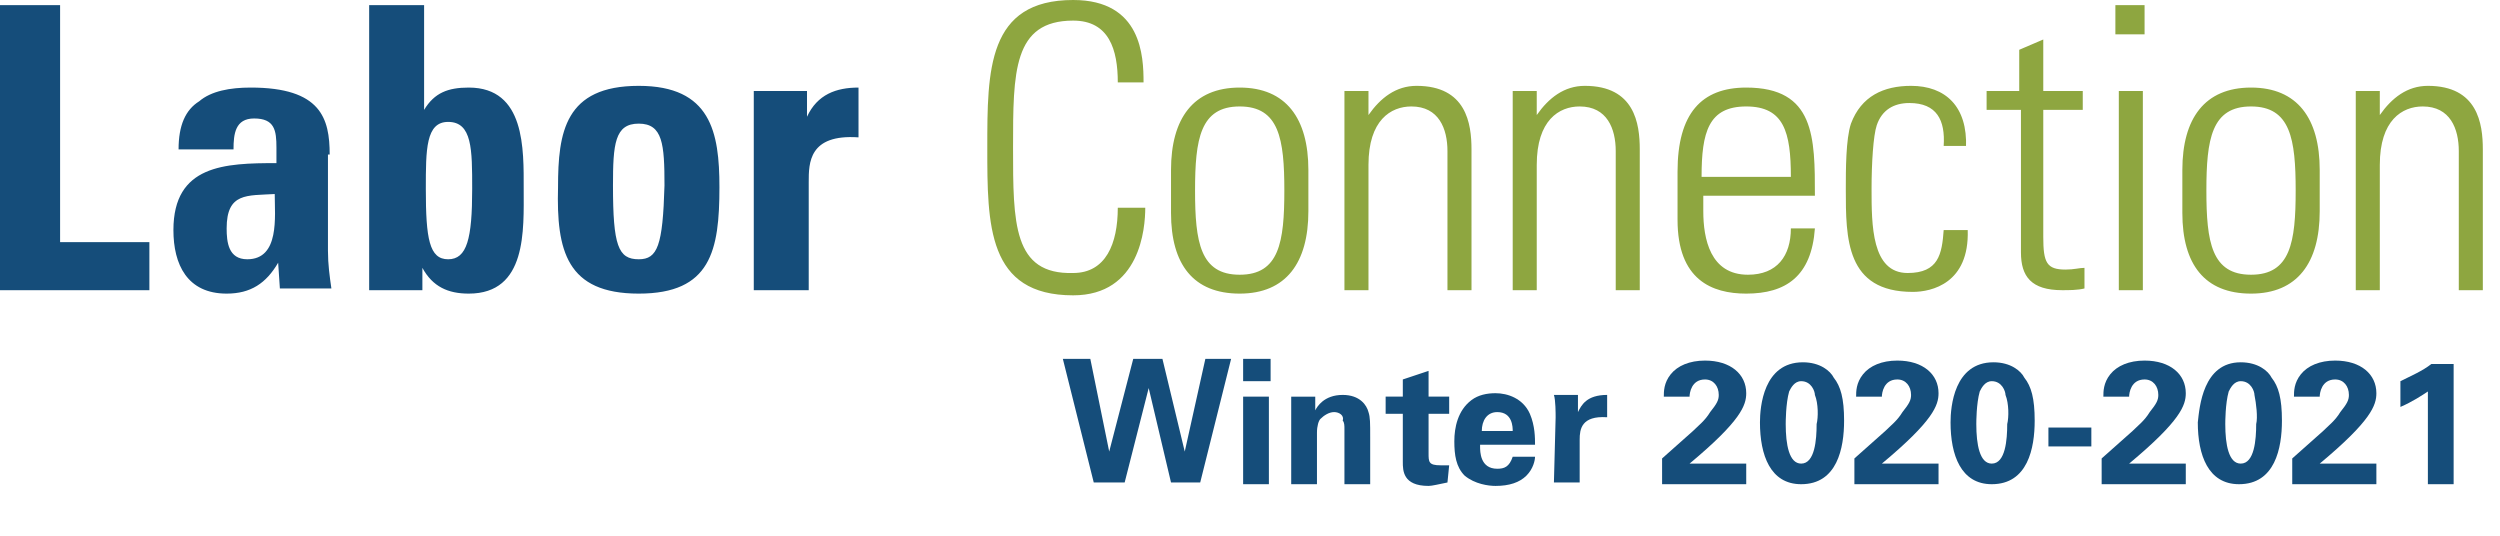
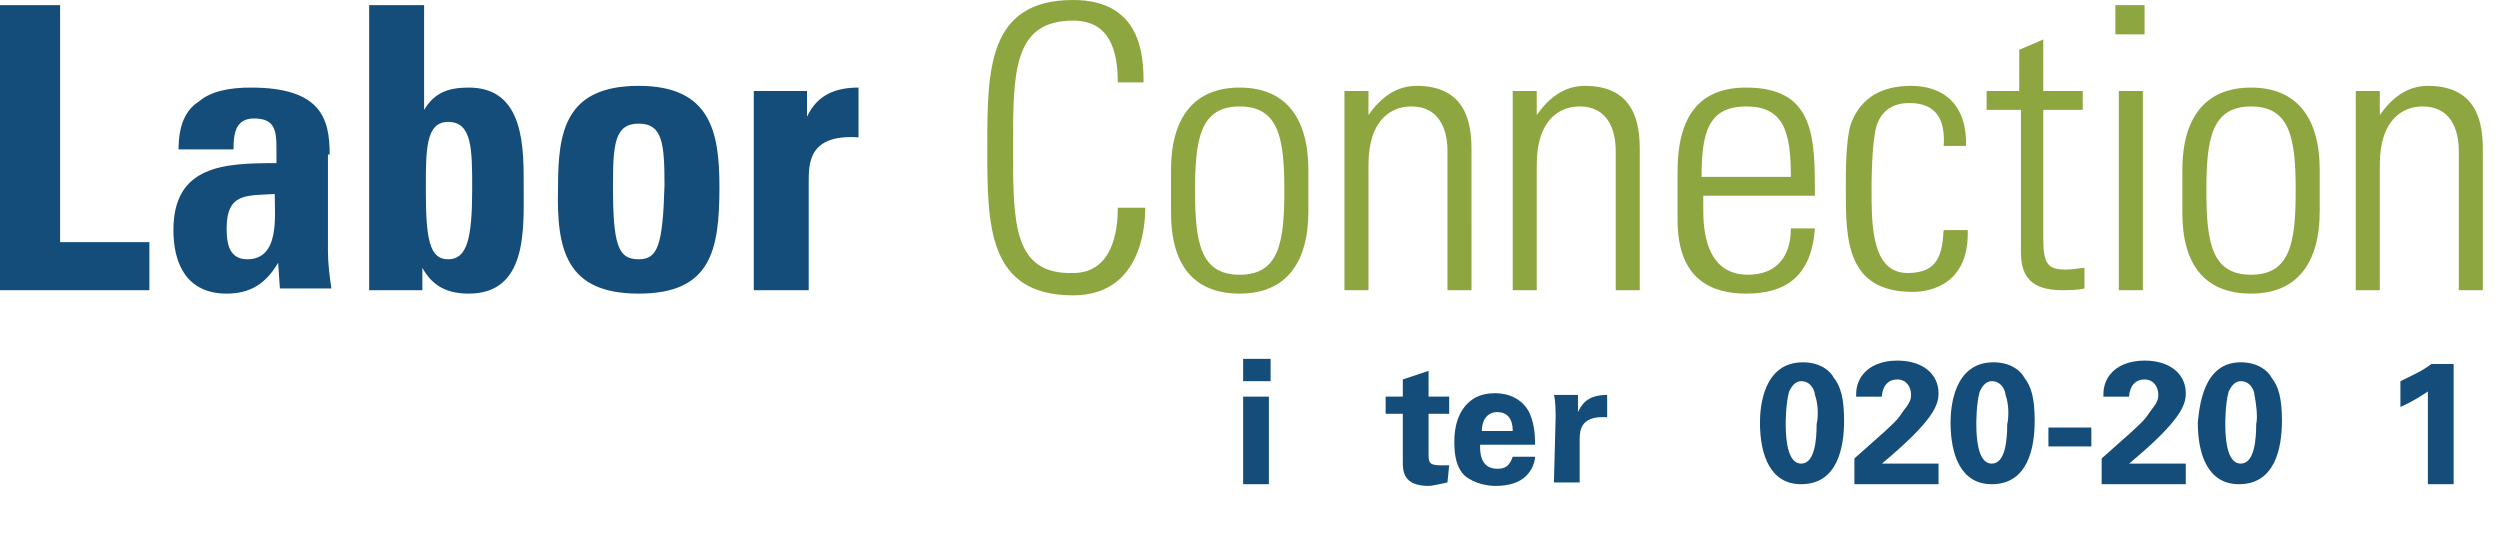
<svg xmlns="http://www.w3.org/2000/svg" version="1.1" id="Layer_1" x="0px" y="0px" viewBox="0 0 145.6 31.2" style="enable-background:new 0 0 145.6 31.2;" xml:space="preserve">
  <style type="text/css">
	.st0{fill:#8EA640;}
	.st1{fill:#154D7A;}
	.st2{enable-background:new    ;}
</style>
  <g>
    <path class="st0" d="M138.6,9.6c0-2.6,1.3-3.4,2.5-3.4c1.6,0,2.1,1.3,2.1,2.6v8.1h1.4V8.7c0-1.5-0.3-3.7-3.2-3.7   c-1.2,0-2.1,0.7-2.8,1.7l0,0V5.3h-1.4v11.6h1.4V9.6z M131.1,6.2c2.3,0,2.6,1.9,2.6,4.9s-0.3,4.9-2.6,4.9s-2.6-1.9-2.6-4.9   S128.8,6.2,131.1,6.2 M131.1,17.1c2.7,0,4-1.8,4-4.8V9.9c0-3-1.3-4.8-4-4.8s-4,1.8-4,4.8v2.5C127.1,15.4,128.4,17.1,131.1,17.1    M124.9,0.3h-1.7V2h1.7V0.3z M124.8,5.3h-1.4v11.6h1.4V5.3z M117.7,6.4v8.3c0,1.4,0.6,2.2,2.4,2.2c0.4,0,0.9,0,1.3-0.1v-1.2   c-0.3,0-0.6,0.1-1.1,0.1c-1.1,0-1.3-0.4-1.3-1.9V6.4h2.3V5.3H119v-3l-1.4,0.6v2.4h-1.9v1.1H117.7z M114.5,8.6   c0.1-2.4-1.2-3.6-3.2-3.6c-1.6,0-2.9,0.6-3.5,2.2c-0.3,0.9-0.3,2.7-0.3,3.8c0,2.9,0,6,3.9,6c1.1,0,3.3-0.5,3.2-3.6h-1.4   c-0.1,1.4-0.3,2.5-2.1,2.5c-2.1,0-2.1-2.8-2.1-4.9c0-1.5,0.1-3.1,0.3-3.7c0.3-0.9,1-1.3,1.9-1.3c1.6,0,2.1,1,2,2.5h1.3   C114.5,8.5,114.5,8.6,114.5,8.6z M99.1,10.3c0-2.6,0.4-4.1,2.6-4.1s2.6,1.5,2.6,4.1H99.1z M105.7,11.4c0-3.4,0-6.3-4-6.3   c-2.6,0-4,1.5-4,4.9v2.8c0,3.5,2,4.3,4,4.3c2.3,0,3.8-1,4-3.8h-1.4c0,1.6-0.8,2.7-2.5,2.7c-2.2,0-2.6-2.1-2.6-3.7v-0.9   C99.2,11.4,105.7,11.4,105.7,11.4z M89.5,9.6c0-2.6,1.3-3.4,2.5-3.4c1.6,0,2.1,1.3,2.1,2.6v8.1h1.4V8.7c0-1.5-0.3-3.7-3.2-3.7   c-1.2,0-2.1,0.7-2.8,1.7l0,0V5.3h-1.4v11.6h1.4V9.6z M79.7,9.6c0-2.6,1.3-3.4,2.5-3.4c1.6,0,2.1,1.3,2.1,2.6v8.1h1.4V8.7   c0-1.5-0.3-3.7-3.2-3.7c-1.2,0-2.1,0.7-2.8,1.7l0,0V5.3h-1.4v11.6h1.4V9.6z M72.2,6.2c2.3,0,2.6,1.9,2.6,4.9S74.5,16,72.2,16   s-2.6-1.9-2.6-4.9S69.9,6.2,72.2,6.2 M72.2,17.1c2.7,0,4-1.8,4-4.8V9.9c0-3-1.3-4.8-4-4.8s-4,1.8-4,4.8v2.5   C68.2,15.4,69.5,17.1,72.2,17.1 M62.5,17.2c3.9,0,4.2-3.9,4.2-5.1h-1.6c0,2.1-0.7,3.8-2.6,3.8C59,16,59,13,59,8.6s0-7.4,3.5-7.4   c2.1,0,2.6,1.7,2.6,3.6h1.5c0-1.5-0.1-4.8-4.1-4.8c-5,0-5,4.1-5,8.6S57.5,17.2,62.5,17.2" />
  </g>
  <g>
    <path class="st1" d="M43.9,5.3v11.6h3.2v-6.3c0-1.1,0-2.8,2.9-2.6V5.1c-1.3,0-2.4,0.4-3,1.7l0,0V5.3H43.9z M37.2,17.1   c4.2,0,4.7-2.5,4.7-6.2c0-3.2-0.5-5.9-4.7-5.9c-4.3,0-4.7,2.7-4.7,5.9C32.4,14.6,33,17.1,37.2,17.1 M37.2,15.1   c-1.2,0-1.5-0.8-1.5-4.3c0-2.4,0.1-3.6,1.5-3.6s1.5,1.2,1.5,3.6C38.6,14.3,38.3,15.1,37.2,15.1 M21.5,16.9h3.1v-1.3l0,0   c0.6,1.1,1.5,1.5,2.7,1.5c3.4,0,3.2-3.7,3.2-6.1c0-2.3,0.1-5.9-3.2-5.9c-1.2,0-2,0.3-2.6,1.3l0,0V0.3h-3.2V16.9z M26.1,15.1   c-1.1,0-1.3-1.2-1.3-4.1c0-2.3,0-3.9,1.3-3.9c1.4,0,1.4,1.6,1.4,3.9C27.5,13.9,27.2,15.1,26.1,15.1 M19.2,9c0-2.1-0.5-3.9-4.6-3.9   c-1.2,0-2.3,0.2-3,0.8c-0.8,0.5-1.2,1.4-1.2,2.8h3.2c0-0.9,0.1-1.8,1.2-1.8c1.2,0,1.3,0.7,1.3,1.7v0.9c-3,0-6,0.1-6,3.9   c0,2,0.8,3.7,3.1,3.7c1.4,0,2.3-0.6,3-1.8l0,0l0.1,1.5h3c-0.1-0.7-0.2-1.4-0.2-2.2V9H19.2z M16,11.3c0,1.3,0.3,3.8-1.6,3.8   c-1.1,0-1.2-1-1.2-1.8C13.2,11.2,14.4,11.4,16,11.3 M8.7,16.9v-2.8H3.5V0.3H0v16.6H8.7z" />
  </g>
  <g>
    <g class="st2">
-       <path class="st1" d="M63.5,20.9l1.1,5.4l1.4-5.4h1.7l1.3,5.4l1.2-5.4h1.5l-1.8,7.2h-1.7l-1.3-5.5l-1.4,5.5h-1.8l-1.8-7.2    C61.9,20.9,63.5,20.9,63.5,20.9z" />
      <path class="st1" d="M72.4,20.9H74v1.3h-1.6V20.9z M72.4,23.1h1.5v5.1h-1.5V23.1z" />
-       <path class="st1" d="M75.2,24c0,0,0-0.6,0-0.9h1.4v0.8c0.1-0.2,0.5-0.9,1.6-0.9c1,0,1.4,0.6,1.5,1c0.1,0.3,0.1,0.6,0.1,1.5v2.7    h-1.5V25c0-0.2,0-0.4-0.1-0.5c0.1-0.3-0.2-0.5-0.5-0.5s-0.6,0.2-0.8,0.4c-0.1,0.1-0.2,0.4-0.2,0.8v3h-1.5V24z" />
      <path class="st1" d="M84.3,28.1c-0.5,0.1-0.9,0.2-1.1,0.2c-1.5,0-1.5-0.9-1.5-1.4v-2.8h-1v-1h1v-1l1.5-0.5v1.5h1.2v1h-1.2v2.3    c0,0.5,0,0.7,0.7,0.7c0.2,0,0.3,0,0.5,0L84.3,28.1L84.3,28.1z" />
      <path class="st1" d="M86.2,26c0,0.3,0,1.3,1,1.3c0.4,0,0.7-0.1,0.9-0.7h1.3c0,0.2-0.1,0.7-0.5,1.1s-1,0.6-1.8,0.6    c-0.4,0-1.2-0.1-1.8-0.6c-0.5-0.5-0.6-1.2-0.6-2s0.2-1.8,1-2.4c0.4-0.3,0.9-0.4,1.4-0.4c0.7,0,1.6,0.3,2,1.2    c0.3,0.7,0.3,1.4,0.3,1.8h-3.2V26z M88.1,25.1c0-0.2,0-1.1-0.9-1.1c-0.6,0-0.9,0.5-0.9,1.1H88.1z" />
      <path class="st1" d="M90.6,24.3c0-0.2,0-1-0.1-1.3h1.4v1c0.2-0.4,0.5-1,1.7-1v1.3C92.1,24.2,92,25,92,25.6v2.5h-1.5L90.6,24.3    L90.6,24.3z" />
-       <path class="st1" d="M96.8,26.7l1.8-1.6c0.3-0.3,0.7-0.6,1-1.1c0.4-0.5,0.5-0.7,0.5-1c0-0.5-0.3-0.9-0.8-0.9c-0.8,0-0.9,0.8-0.9,1    h-1.5c0-0.3,0-0.8,0.4-1.3s1.1-0.8,2-0.8c1.5,0,2.4,0.8,2.4,1.9c0,0.7-0.3,1.6-3.3,4.1c1,0,1.1,0,1.9,0c1.1,0,1.2,0,1.4,0v1.2    h-4.9V26.7z" />
      <path class="st1" d="M105,21.1c1,0,1.6,0.5,1.8,0.9c0.4,0.5,0.6,1.2,0.6,2.5c0,1.6-0.4,3.7-2.5,3.7c-1.8,0-2.4-1.7-2.4-3.6    C102.5,23.7,102.7,21.1,105,21.1z M105.7,23c0-0.2-0.2-0.8-0.8-0.8c-0.4,0-0.6,0.4-0.7,0.6c-0.2,0.7-0.2,1.8-0.2,1.9    c0,1.2,0.2,2.3,0.9,2.3c0.8,0,0.9-1.4,0.9-2.3C105.9,24.3,105.9,23.5,105.7,23z" />
      <path class="st1" d="M108,26.7l1.8-1.6c0.3-0.3,0.7-0.6,1-1.1c0.4-0.5,0.5-0.7,0.5-1c0-0.5-0.3-0.9-0.8-0.9c-0.8,0-0.9,0.8-0.9,1    h-1.5c0-0.3,0-0.8,0.4-1.3s1.1-0.8,2-0.8c1.5,0,2.4,0.8,2.4,1.9c0,0.7-0.3,1.6-3.3,4.1c1,0,1.1,0,1.9,0c1.1,0,1.2,0,1.4,0v1.2H108    V26.7z" />
      <path class="st1" d="M116.1,21.1c1,0,1.6,0.5,1.8,0.9c0.4,0.5,0.6,1.2,0.6,2.5c0,1.6-0.4,3.7-2.5,3.7c-1.8,0-2.4-1.7-2.4-3.6    C113.6,23.7,113.8,21.1,116.1,21.1z M116.8,23c0-0.2-0.2-0.8-0.8-0.8c-0.4,0-0.6,0.4-0.7,0.6c-0.2,0.7-0.2,1.8-0.2,1.9    c0,1.2,0.2,2.3,0.9,2.3c0.8,0,0.9-1.4,0.9-2.3C117,24.3,117,23.5,116.8,23z" />
      <path class="st1" d="M119.3,24.9h2.5V26h-2.5V24.9z" />
      <path class="st1" d="M122.4,26.7l1.8-1.6c0.3-0.3,0.7-0.6,1-1.1c0.4-0.5,0.5-0.7,0.5-1c0-0.5-0.3-0.9-0.8-0.9    c-0.8,0-0.9,0.8-0.9,1h-1.5c0-0.3,0-0.8,0.4-1.3s1.1-0.8,2-0.8c1.5,0,2.4,0.8,2.4,1.9c0,0.7-0.3,1.6-3.3,4.1c1,0,1.1,0,1.9,0    c1.1,0,1.2,0,1.4,0v1.2h-4.9V26.7z" />
      <path class="st1" d="M130.5,21.1c1,0,1.6,0.5,1.8,0.9c0.4,0.5,0.6,1.2,0.6,2.5c0,1.6-0.4,3.7-2.5,3.7c-1.8,0-2.4-1.7-2.4-3.6    C128.1,23.7,128.3,21.1,130.5,21.1z M131.3,23c0-0.2-0.2-0.8-0.8-0.8c-0.4,0-0.6,0.4-0.7,0.6c-0.2,0.7-0.2,1.8-0.2,1.9    c0,1.2,0.2,2.3,0.9,2.3c0.8,0,0.9-1.4,0.9-2.3C131.5,24.3,131.4,23.5,131.3,23z" />
-       <path class="st1" d="M133.5,26.7l1.8-1.6c0.3-0.3,0.7-0.6,1-1.1c0.4-0.5,0.5-0.7,0.5-1c0-0.5-0.3-0.9-0.8-0.9    c-0.8,0-0.9,0.8-0.9,1h-1.5c0-0.3,0-0.8,0.4-1.3s1.1-0.8,2-0.8c1.5,0,2.4,0.8,2.4,1.9c0,0.7-0.3,1.6-3.3,4.1c1,0,1.1,0,1.9,0    c1.1,0,1.2,0,1.4,0v1.2h-4.9L133.5,26.7L133.5,26.7z" />
      <path class="st1" d="M139.8,22.2c0.6-0.3,1.3-0.6,1.8-1h1.3v7h-1.5v-5.4c-0.3,0.2-0.9,0.6-1.6,0.9V22.2z" />
    </g>
  </g>
  <g id="date">
</g>
</svg>